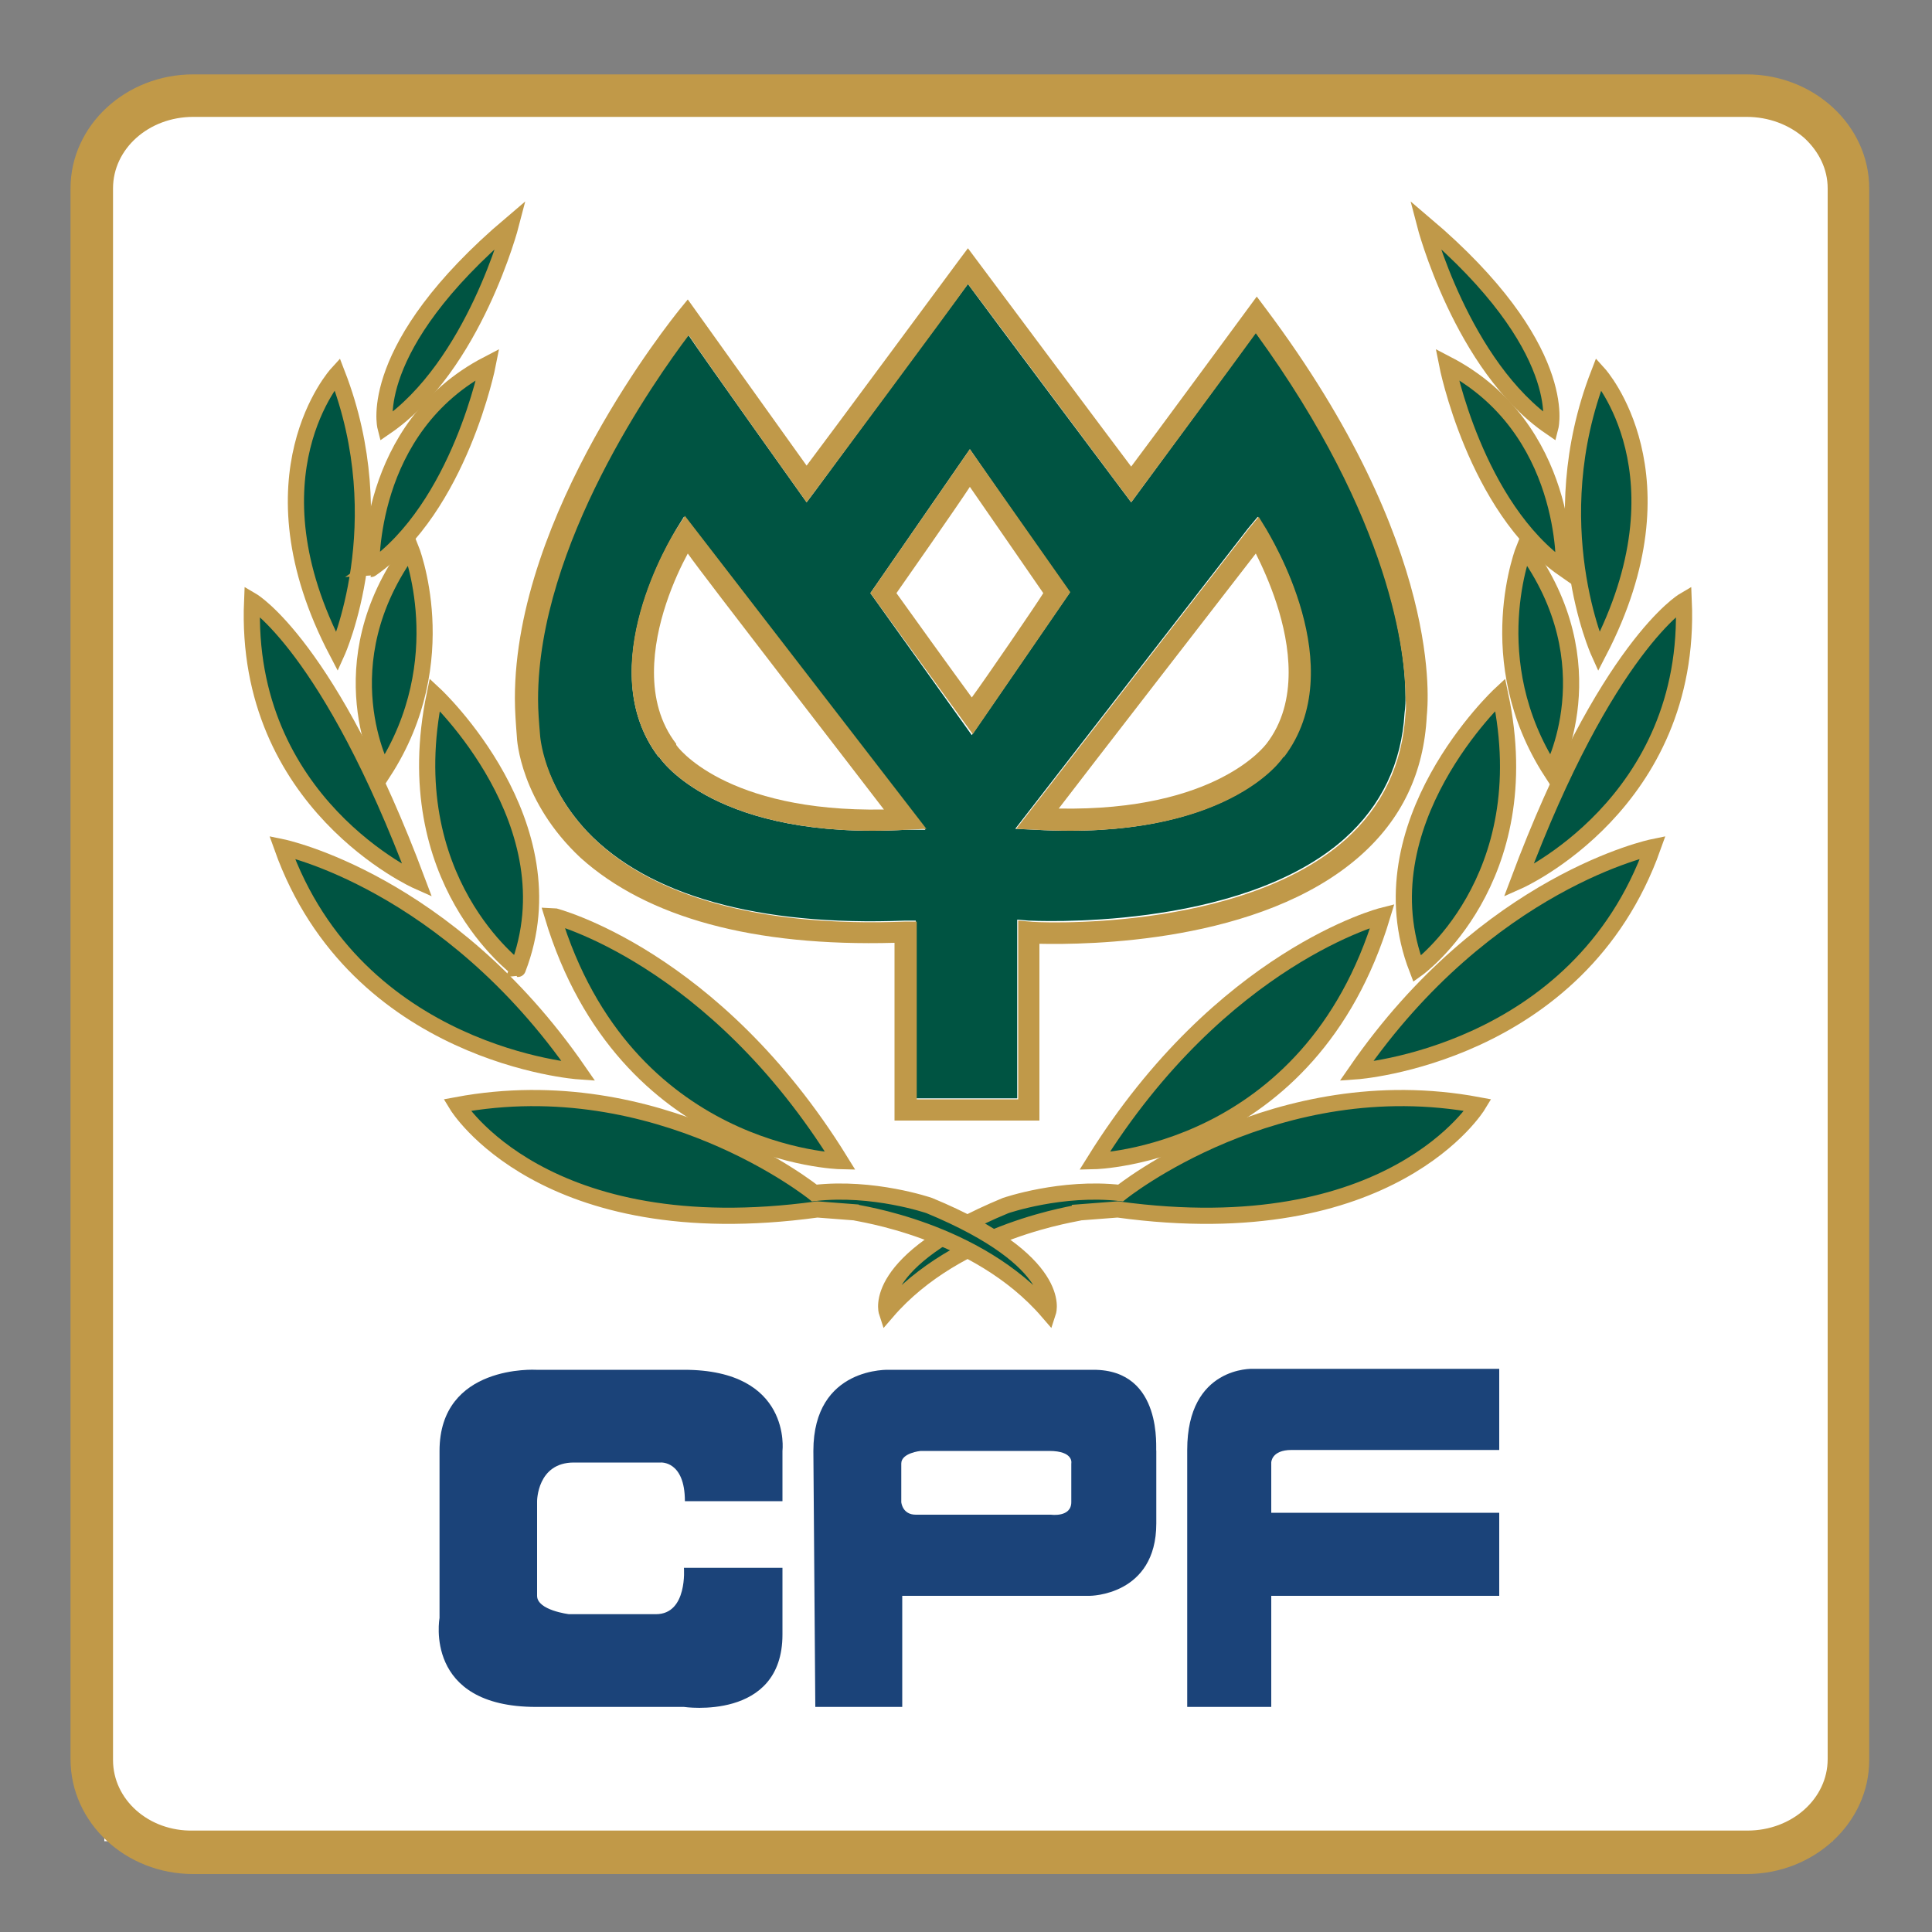
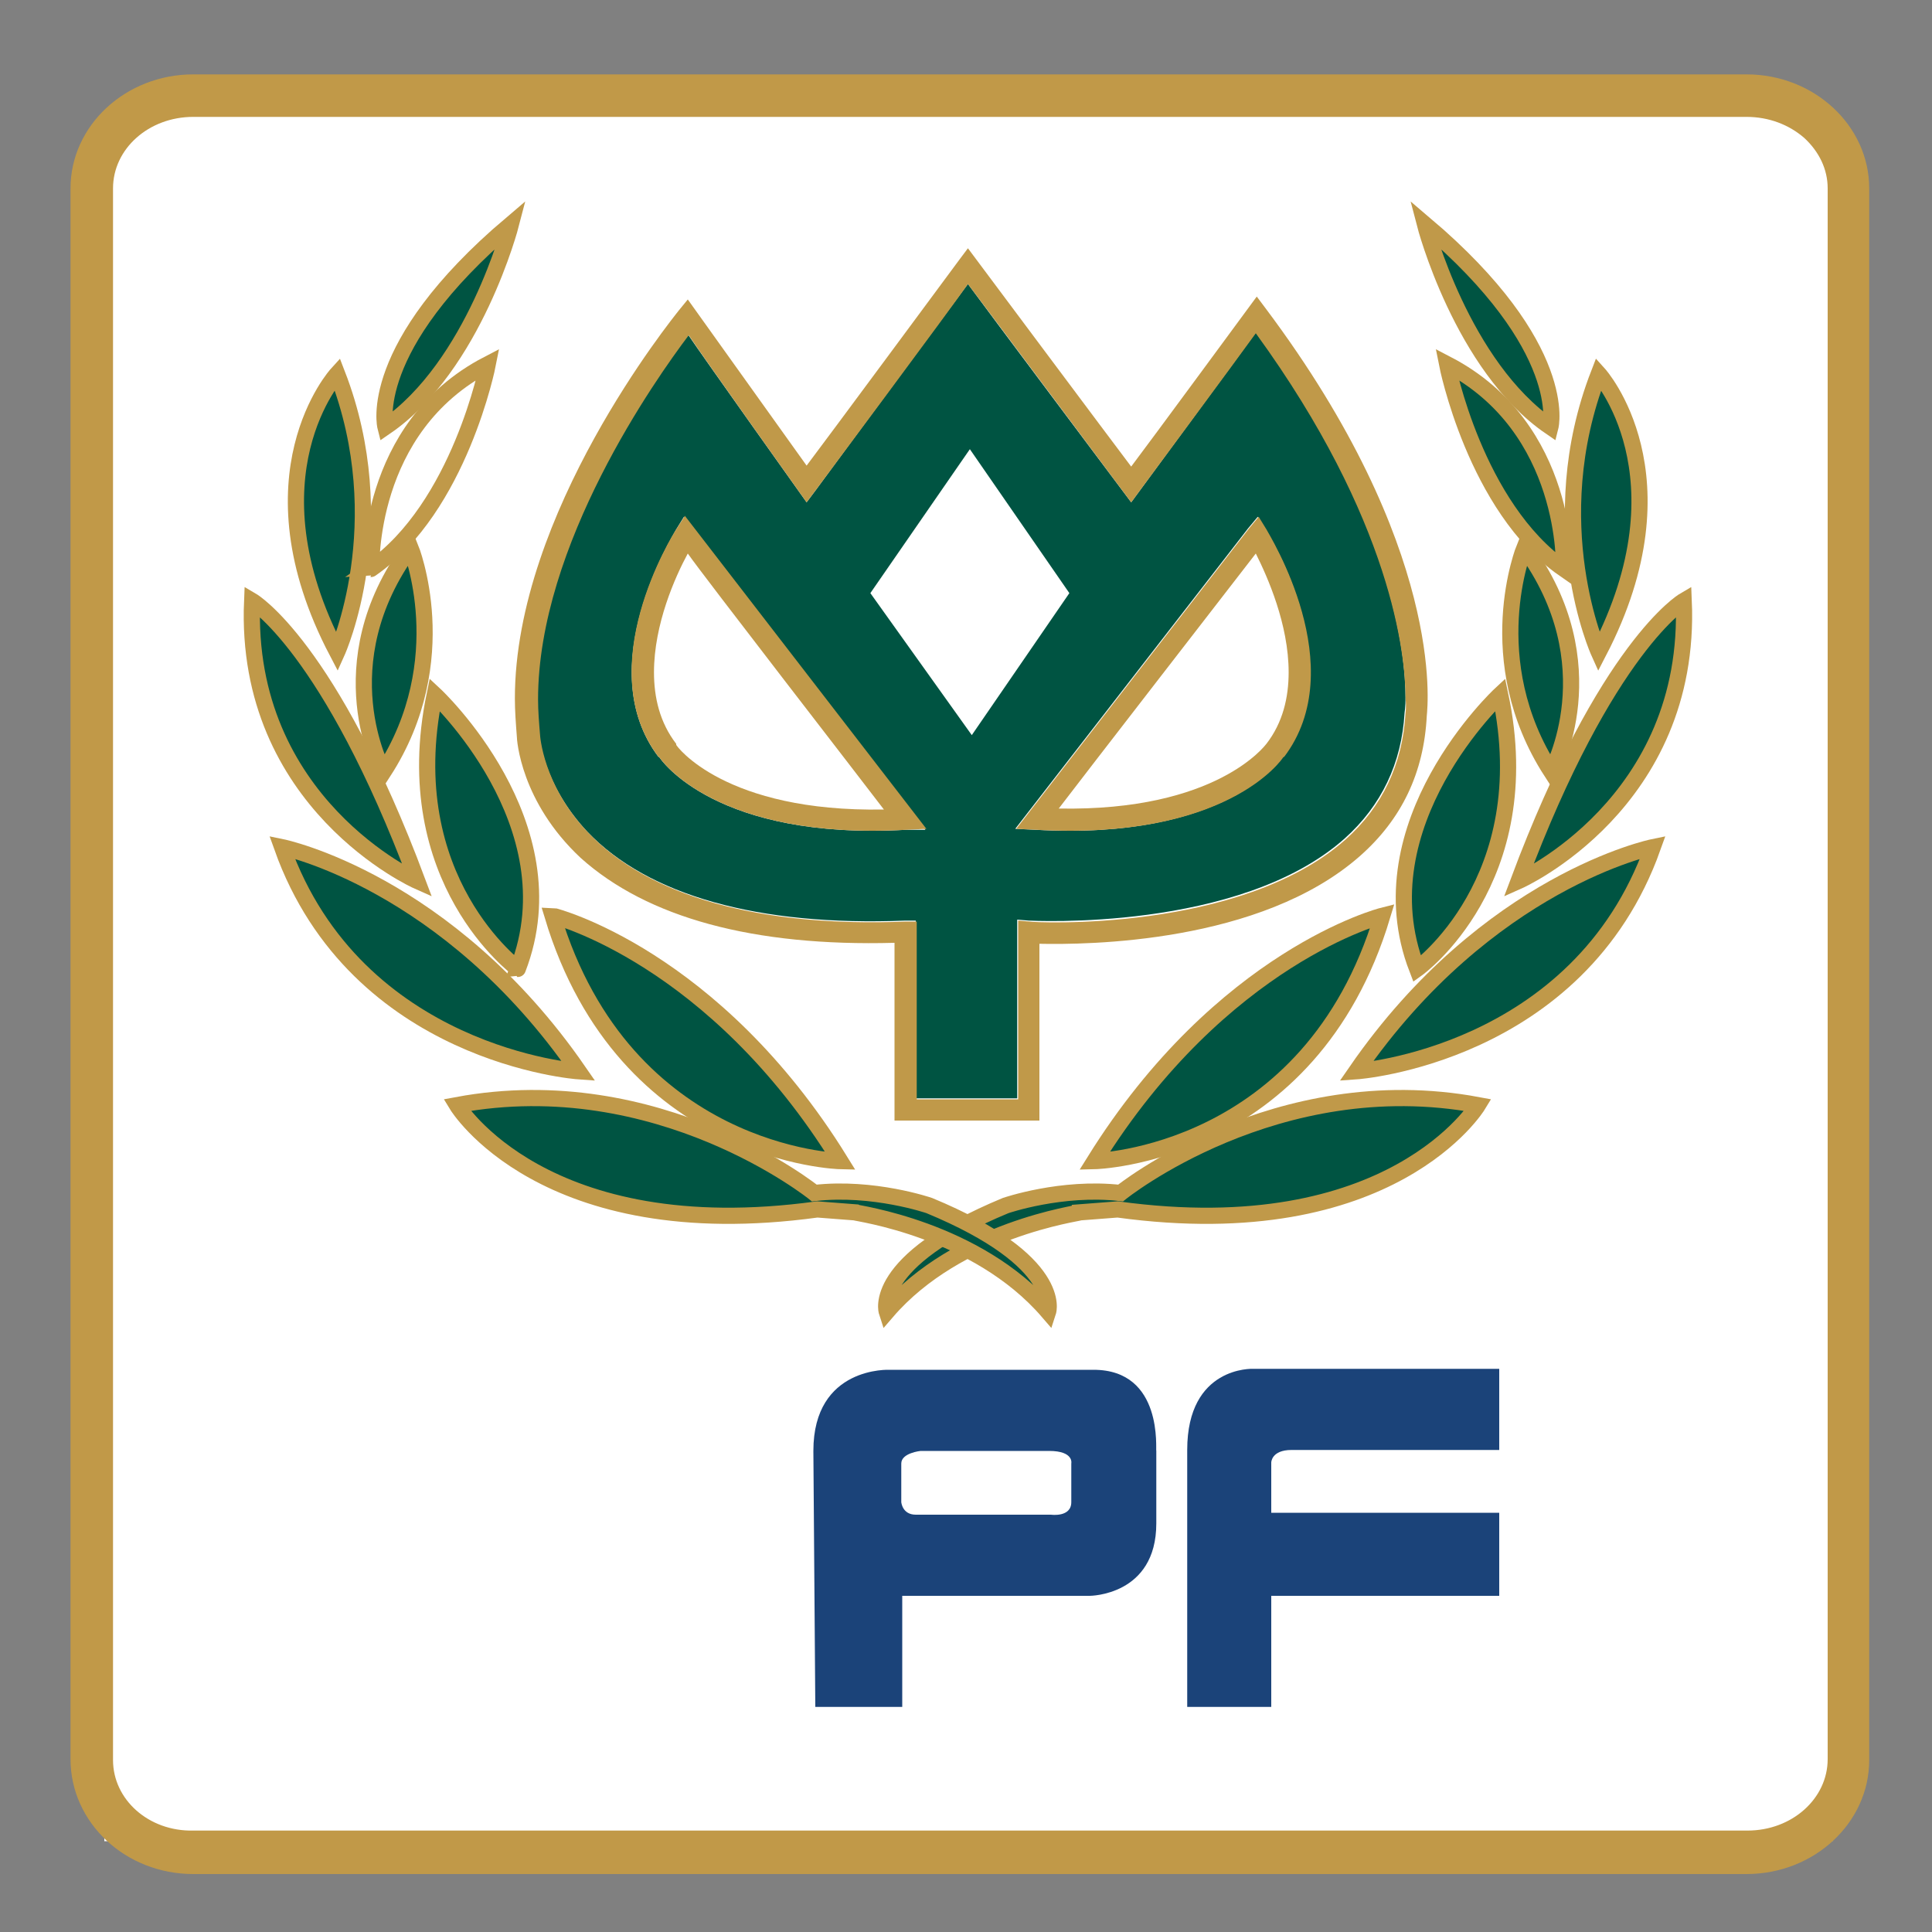
<svg xmlns="http://www.w3.org/2000/svg" version="1.1" id="Layer_1" x="0px" y="0px" width="200px" height="200px" viewBox="0 0 200 200" style="enable-background:new 0 0 200 200;" xml:space="preserve">
  <rect x="0" y="0" width="200" height="200" fill="#808080" stroke="none" />
  <style type="text/css">
	.st0{fill:#FFFFFF;}
	.st1{fill:#C19948;}
	.st2{fill:#1B4379;}
	.st3{fill:#005442;}
	.st4{fill:none;stroke:#C09949;stroke-width:1.675;}
	.st5{fill:#C09949;}
</style>
  <rect x="10.8" y="11.7" class="st0" width="178.9" height="178.9" />
  <g>
    <path class="st1" d="M20,7.7C13,7.7,7.3,13,7.3,19.5v162.6C7.3,188.7,13,194,20,194h160.8c7,0,12.7-5.3,12.7-11.8V19.5   c0-6.5-5.7-11.8-12.7-11.8H20z M11.7,182.2V19.5c0-4.1,3.7-7.4,8.3-7.4h160.8c2.3,0,4.4,0.8,6,2.2c1.5,1.4,2.4,3.2,2.4,5.2v162.6   c0,4.1-3.7,7.4-8.3,7.4H20C15.4,189.6,11.7,186.3,11.7,182.2z" />
  </g>
-   <path class="st2" d="M81,155.4v-5.2c0,0,1-8.4-10.2-8.4H55.5c0,0-10-0.6-10,8.4v17.3c0,0-1.7,9.2,10,9.2h15.3c0,0,10.2,1.5,10.2-7.5  v-6.9H70.8c0,0,0.4,4.8-2.9,4.8h-9c0,0-3.3-0.4-3.3-1.9v-9.8c0,0,0-4,3.8-4h9c0,0,2.5-0.2,2.5,4L81,155.4L81,155.4z" />
  <path class="st2" d="M122.9,176.7h8.7v-11.5h23.6v-8.6h-23.6v-5.2c0,0,0-1.3,2.1-1.3h21.5v-8.4h-25.5c0,0-6.8-0.3-6.8,8.4  C122.9,150.1,122.9,176.7,122.9,176.7z" />
  <path class="st2" d="M113.2,141.8H92.1c0,0-7.9-0.4-7.9,8.4l0.2,26.5h9v-11.5h19.4c0,0,6.9,0,6.9-7.5v-7.5  C119.6,150.2,120.5,141.8,113.2,141.8z M110.9,151.5v4c0,1.6-2.1,1.3-2.1,1.3h-14c-1.4,0-1.5-1.3-1.5-1.3v-4c0-1.1,2-1.3,2-1.3h13.3  C111.2,150.2,110.9,151.5,110.9,151.5z" />
  <g>
    <g>
      <g>
        <path class="st3" d="M91.8,135.8c0,0-1.7-5.2,12.3-11c0,0,5.8-2,11.9-1.3c0,0,16.1-13,37-9.1c0,0-8.9,14.7-37.3,10.8l-3.9,0.3     C111.8,125.6,99.2,127.2,91.8,135.8z" />
        <path class="st3" d="M113.3,120.2c0,0,22.3-0.5,29.8-25.4C143.1,94.8,126.5,99,113.3,120.2z" />
        <path class="st3" d="M155.3,71.9c0,0-14.4,13.4-8.6,28.4C146.7,100.3,159.4,91.2,155.3,71.9z" />
        <path class="st3" d="M140.4,110.9c0,0,23-1.6,30.7-23.2C171.1,87.7,154,91.2,140.4,110.9z" />
        <path class="st3" d="M157.2,91.2c0,0,18-8,17.1-29C174.3,62.2,166.3,66.9,157.2,91.2z" />
        <path class="st3" d="M160.6,79.9c0,0,6.1-11.1-2.8-23.2C157.8,56.7,153.1,68.3,160.6,79.9z" />
        <path class="st3" d="M165.5,67.5c0,0-6-13.3,0-28.8C165.5,38.7,175,49.2,165.5,67.5z" />
        <path class="st3" d="M149.8,37.7c0,0,2.9,14.8,12.1,21.2C161.9,58.9,162.5,44.3,149.8,37.7z" />
        <path class="st3" d="M147.5,23.2c0,0,3.8,14.7,13,21C160.5,44.2,162.6,36,147.5,23.2z" />
      </g>
      <g>
        <path class="st4" d="M91.8,135.8c0,0-1.7-5.2,12.3-11c0,0,5.8-2,11.9-1.3c0,0,16.1-13,37-9.1c0,0-8.9,14.7-37.3,10.8l-3.9,0.3     C111.8,125.6,99.2,127.2,91.8,135.8z" />
        <path class="st4" d="M113.3,120.2c0,0,22.3-0.5,29.8-25.4C143.1,94.8,126.5,99,113.3,120.2z" />
        <path class="st4" d="M155.3,71.9c0,0-14.4,13.4-8.6,28.4C146.7,100.3,159.4,91.2,155.3,71.9z" />
        <path class="st4" d="M140.4,110.9c0,0,23-1.6,30.7-23.2C171.1,87.7,154,91.2,140.4,110.9z" />
        <path class="st4" d="M157.2,91.2c0,0,18-8,17.1-29C174.3,62.2,166.3,66.9,157.2,91.2z" />
        <path class="st4" d="M160.6,79.9c0,0,6.1-11.1-2.8-23.2C157.8,56.7,153.1,68.3,160.6,79.9z" />
        <path class="st4" d="M165.5,67.5c0,0-6-13.3,0-28.8C165.5,38.7,175,49.2,165.5,67.5z" />
        <path class="st4" d="M149.8,37.7c0,0,2.9,14.8,12.1,21.2C161.9,58.9,162.5,44.3,149.8,37.7z" />
        <path class="st4" d="M147.5,23.2c0,0,3.8,14.7,13,21C160.5,44.2,162.6,36,147.5,23.2z" />
      </g>
    </g>
    <g>
      <g>
        <path class="st3" d="M108.5,135.8c0,0,1.7-5.2-12.3-11c0,0-5.8-2-11.9-1.3c0,0-16.1-13-37-9.1c0,0,8.9,14.7,37.3,10.8l3.9,0.3     C88.6,125.6,101.1,127.2,108.5,135.8z" />
        <path class="st3" d="M87,120.2c0,0-22.3-0.5-29.8-25.4C57.3,94.8,73.9,99,87,120.2z" />
        <path class="st3" d="M45,71.9c0,0,14.4,13.4,8.6,28.4C53.7,100.3,41,91.2,45,71.9z" />
        <path class="st3" d="M59.9,110.9c0,0-23-1.6-30.7-23.2C29.2,87.7,46.3,91.2,59.9,110.9z" />
        <path class="st3" d="M43.2,91.2c0,0-18-8-17.1-29C26.1,62.2,34.1,66.9,43.2,91.2z" />
        <path class="st3" d="M39.7,79.9c0,0-6.1-11.1,2.8-23.2C42.5,56.7,47.2,68.3,39.7,79.9z" />
        <path class="st3" d="M34.9,67.5c0,0,6-13.3,0-28.8C34.9,38.7,25.3,49.2,34.9,67.5z" />
-         <path class="st3" d="M50.5,37.7c0,0-2.9,14.8-12.1,21.2C38.5,58.9,37.8,44.3,50.5,37.7z" />
        <path class="st3" d="M52.9,23.2c0,0-3.8,14.7-13,21C39.9,44.2,37.8,36,52.9,23.2z" />
      </g>
      <g>
        <path class="st4" d="M108.5,135.8c0,0,1.7-5.2-12.3-11c0,0-5.8-2-11.9-1.3c0,0-16.1-13-37-9.1c0,0,8.9,14.7,37.3,10.8l3.9,0.3     C88.6,125.6,101.1,127.2,108.5,135.8z" />
        <path class="st4" d="M87,120.2c0,0-22.3-0.5-29.8-25.4C57.3,94.8,73.9,99,87,120.2z" />
        <path class="st4" d="M45,71.9c0,0,14.4,13.4,8.6,28.4C53.7,100.3,41,91.2,45,71.9z" />
        <path class="st4" d="M59.9,110.9c0,0-23-1.6-30.7-23.2C29.2,87.7,46.3,91.2,59.9,110.9z" />
        <path class="st4" d="M43.2,91.2c0,0-18-8-17.1-29C26.1,62.2,34.1,66.9,43.2,91.2z" />
        <path class="st4" d="M39.7,79.9c0,0-6.1-11.1,2.8-23.2C42.5,56.7,47.2,68.3,39.7,79.9z" />
        <path class="st4" d="M34.9,67.5c0,0,6-13.3,0-28.8C34.9,38.7,25.3,49.2,34.9,67.5z" />
        <path class="st4" d="M50.5,37.7c0,0-2.9,14.8-12.1,21.2C38.5,58.9,37.8,44.3,50.5,37.7z" />
        <path class="st4" d="M52.9,23.2c0,0-3.8,14.7-13,21C39.9,44.2,37.8,36,52.9,23.2z" />
      </g>
    </g>
  </g>
  <path class="st3" d="M117.1,52c0,0-15.3-20.4-16.9-22.6c-1.6,2.1-15.8,21.4-15.8,21.4L83.5,52c0,0-10.9-15.3-12.3-17.4  c-3.4,4.5-15.6,21.7-15.6,37.7c0,1.2,0.1,2.4,0.2,3.6l0,0l0,0c0,0.1,0.3,5.2,5,10.2c6.3,6.6,17.7,9.8,32.9,9.2h1.1  c0,0,0,16.5,0,18.4c1.7,0,8.9,0,10.5,0c0-1.9,0-18.5,0-18.5l1.2,0.1c0.2,0,21.8,1.2,32.7-8.5c3.8-3.4,5.9-7.8,6.2-13l0,0l0,0  c0,0,0.1-0.6,0.1-1.6c0-4.5-1.3-18.4-15.5-37.8C128.5,36.5,117.1,52,117.1,52z M93.8,85.9c-19.6,1.1-25.4-7.2-25.6-7.6v0.1  c-7.1-9.3,1.5-23,1.8-23.6l0.8-1.3l25,32.4L93.8,85.9z M90.1,61.4l9.4-13.6l0.9-1.3l10.3,14.9l-10.1,14.7L90.1,61.4z M131,54.8  c0.4,0.6,8.9,14.3,1.8,23.6v-0.1c-0.2,0.4-6,8.7-25.6,7.6l-2.1-0.1l24.1-31.1l1-1.2L131,54.8z" />
-   <path class="st5" d="M147.7,74.1L147.7,74.1C147.7,74,147.7,74,147.7,74.1L147.7,74.1z" />
  <g>
    <path class="st5" d="M131,31.9l-0.9-1.2c0,0-11.4,15.5-13,17.6c-1.6-2.1-16.9-22.6-16.9-22.6l-0.9,1.2c0,0-14.2,19.2-15.8,21.3   C82,46.1,71.2,31,71.2,31l-0.9,1.1c-0.7,0.9-17,21-17,40.2c0,1.3,0.1,2.6,0.2,3.9c0,0.4,0.4,6.8,6.6,12.6C67,95,78,98,92.6,97.6   c0,2,0,18.4,0,18.4h15c0,0,0-16.3,0-18.3c4.8,0.1,22.9,0,33.2-9.1c4.3-3.8,6.6-8.6,6.9-14.5l0,0V74c0,0,0,0,0,0.1   C147.8,73,149.6,56.7,131,31.9z M145.5,73.8L145.5,73.8L145.5,73.8c-0.3,5.3-2.4,9.7-6.2,13.1c-10.9,9.7-32.5,8.6-32.7,8.5   l-1.2-0.1c0,0,0,16.5,0,18.5c-1.7,0-8.9,0-10.5,0c0-1.9,0-18.4,0-18.4h-1.1c-15.2,0.6-26.6-2.6-32.9-9.2c-4.7-4.9-5-10.1-5-10.2   l0,0l0,0c-0.1-1.2-0.2-2.4-0.2-3.6c0-16,12.2-33.2,15.6-37.7c1.3,2,12.2,17.3,12.2,17.3l0.9-1.2c0,0,14.3-19.2,15.8-21.4   c1.6,2.1,16.9,22.6,16.9,22.6s11.4-15.4,12.9-17.5c14.1,19.4,15.5,33.3,15.5,37.8C145.6,73.2,145.5,73.8,145.5,73.8z" />
    <path class="st5" d="M105.2,85.8l2.1,0.1c19.6,1.1,25.4-7.2,25.6-7.6v0.1c7.1-9.3-1.5-23-1.8-23.6l-0.8-1.3l-1,1.2L105.2,85.8z    M133.4,69.6c0,2.6-0.6,5.2-2.3,7.4l0,0l0,0c-0.1,0.1-5.1,7-21.5,6.7c2.2-2.9,18.7-24.2,20.4-26.4   C131.2,59.7,133.4,64.6,133.4,69.6z" />
    <path class="st5" d="M70,54.8c-0.4,0.6-8.9,14.3-1.8,23.6v-0.1c0.2,0.4,6,8.7,25.6,7.6l2.1-0.1l-25-32.4L70,54.8z M91.5,83.8   C75,84.1,70,77.2,70,77.1V77c-1.7-2.2-2.3-4.8-2.3-7.4c0-5,2.2-9.9,3.5-12.3C72.8,59.6,89.3,80.9,91.5,83.8z" />
-     <path class="st5" d="M100.4,46.5l-0.9,1.3l-9.4,13.6L100.7,76l10.1-14.7L100.4,46.5z M100.6,72.2c-1.4-1.9-7.1-9.8-7.8-10.8   c0.7-1,6.3-9,7.6-11c1.4,2,6.9,10,7.6,11C107.4,62.4,102,70.3,100.6,72.2z" />
  </g>
</svg>